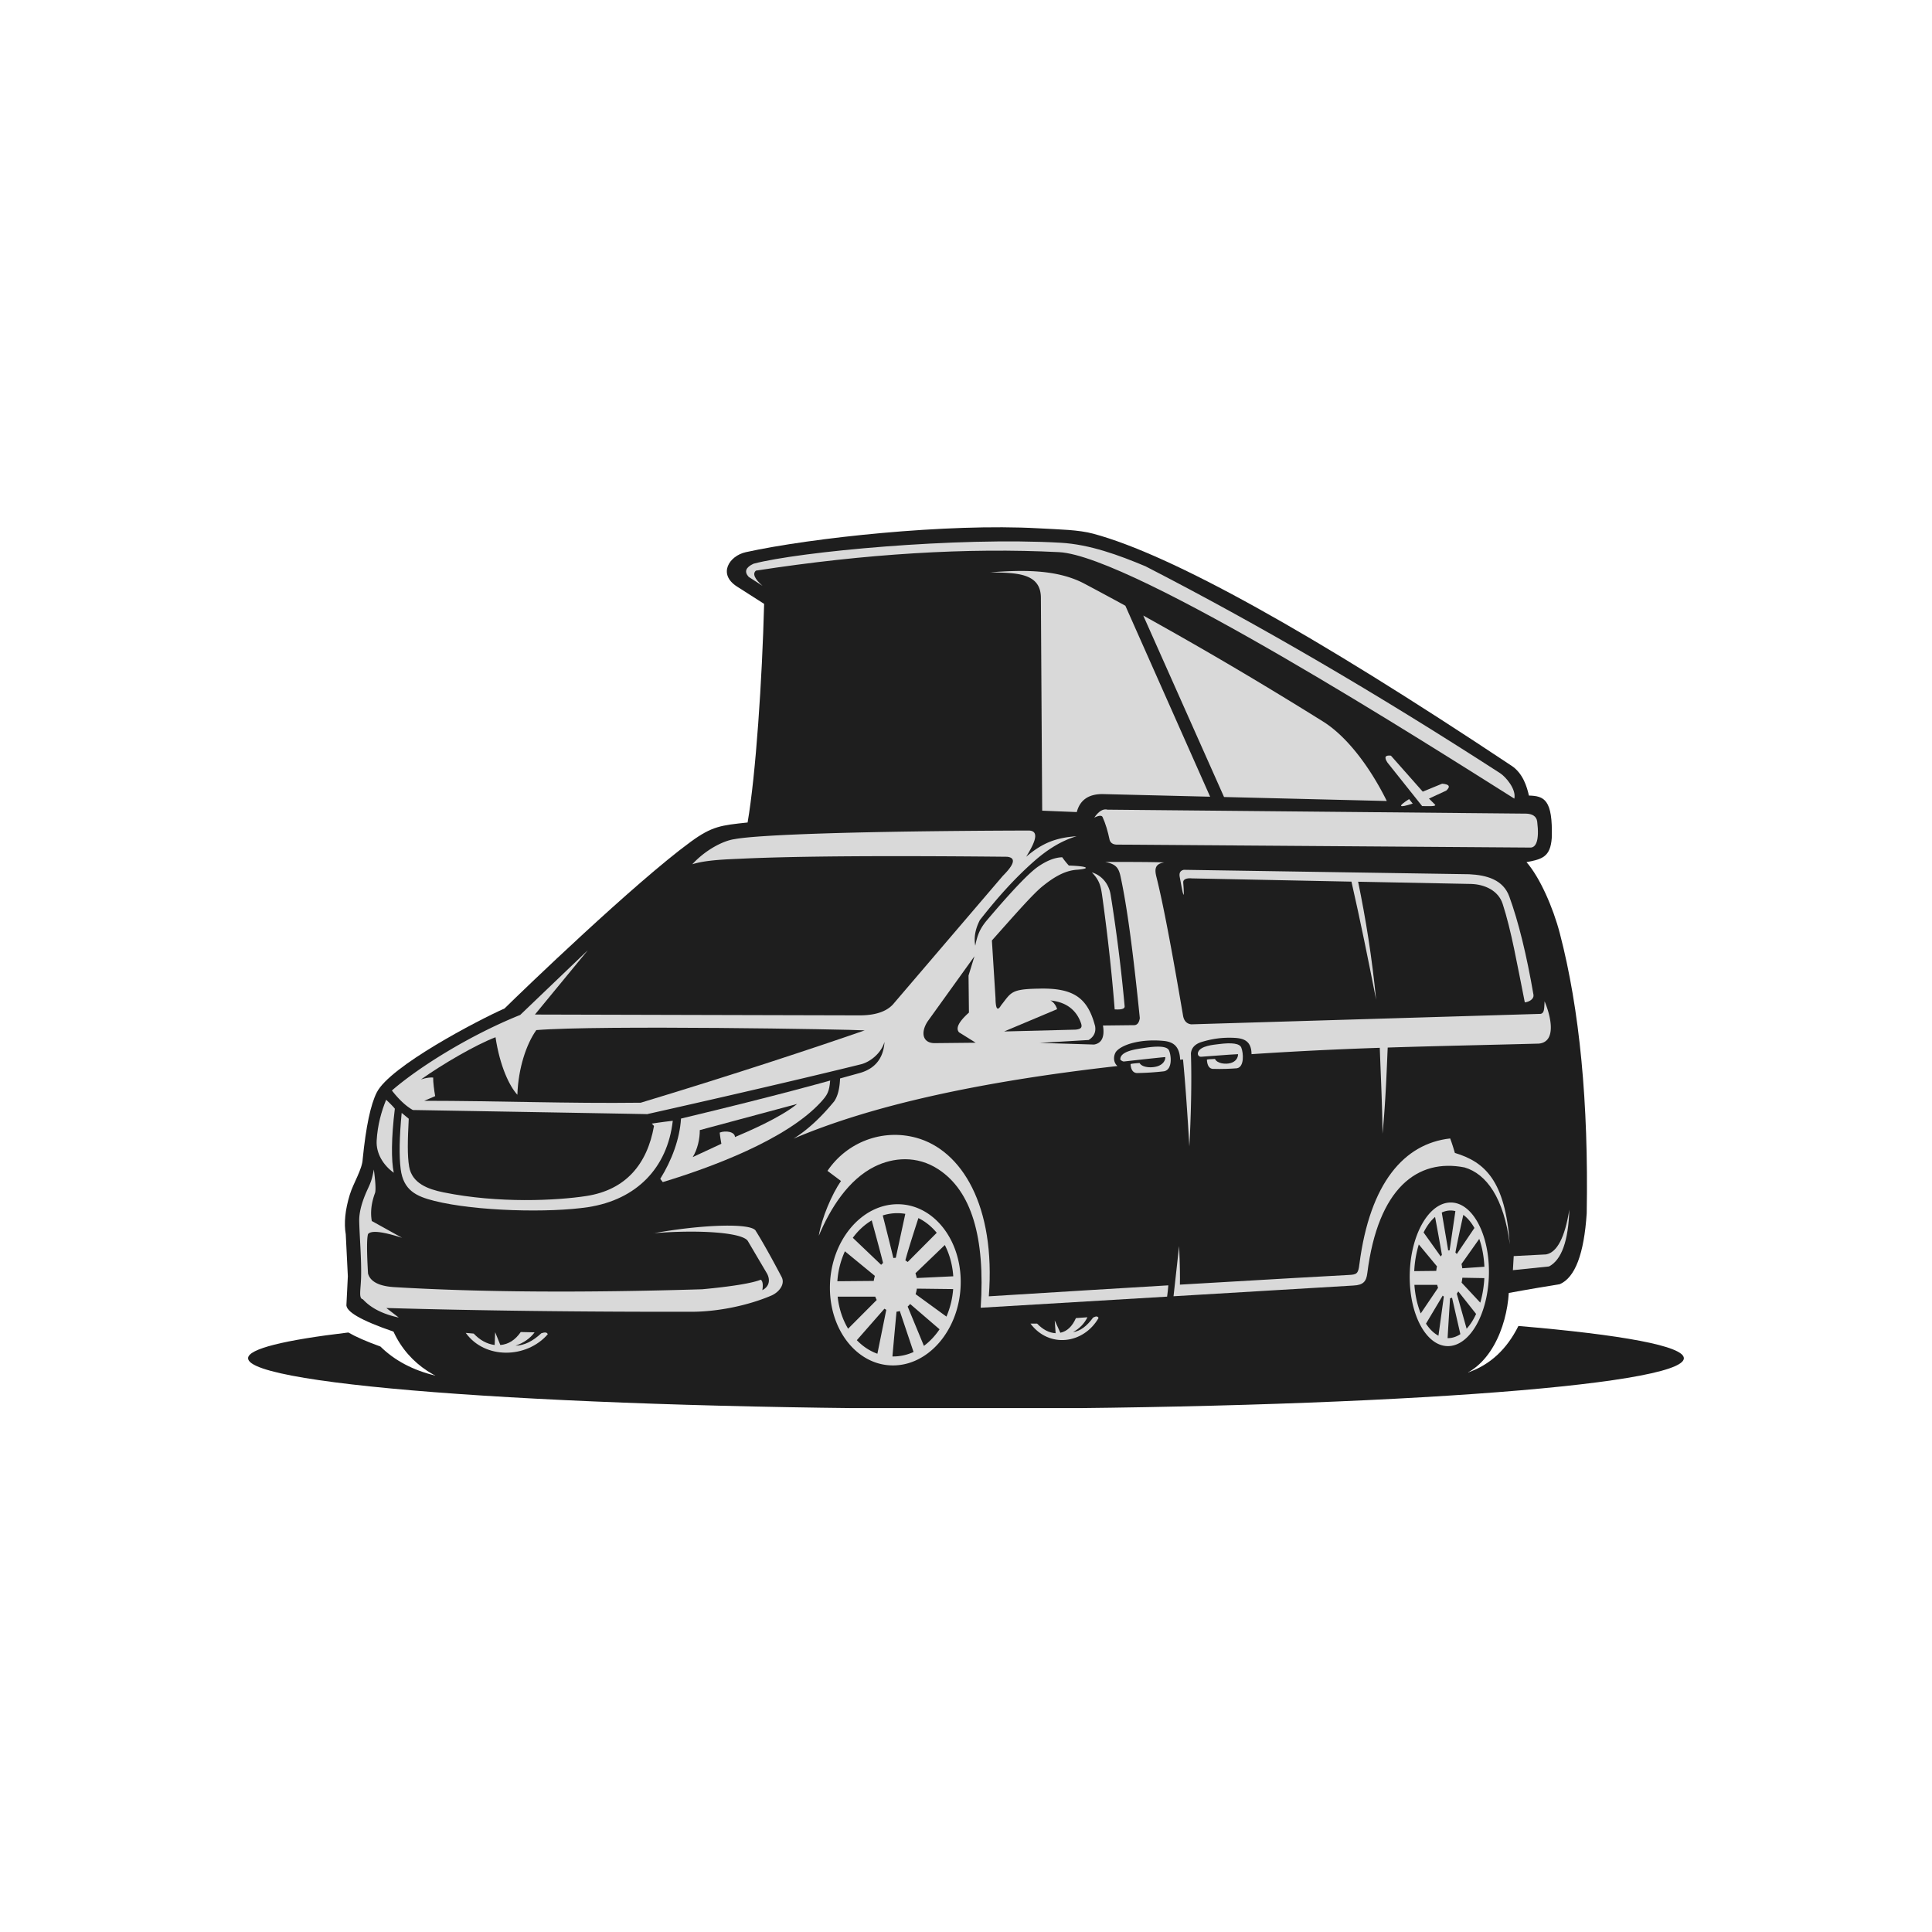
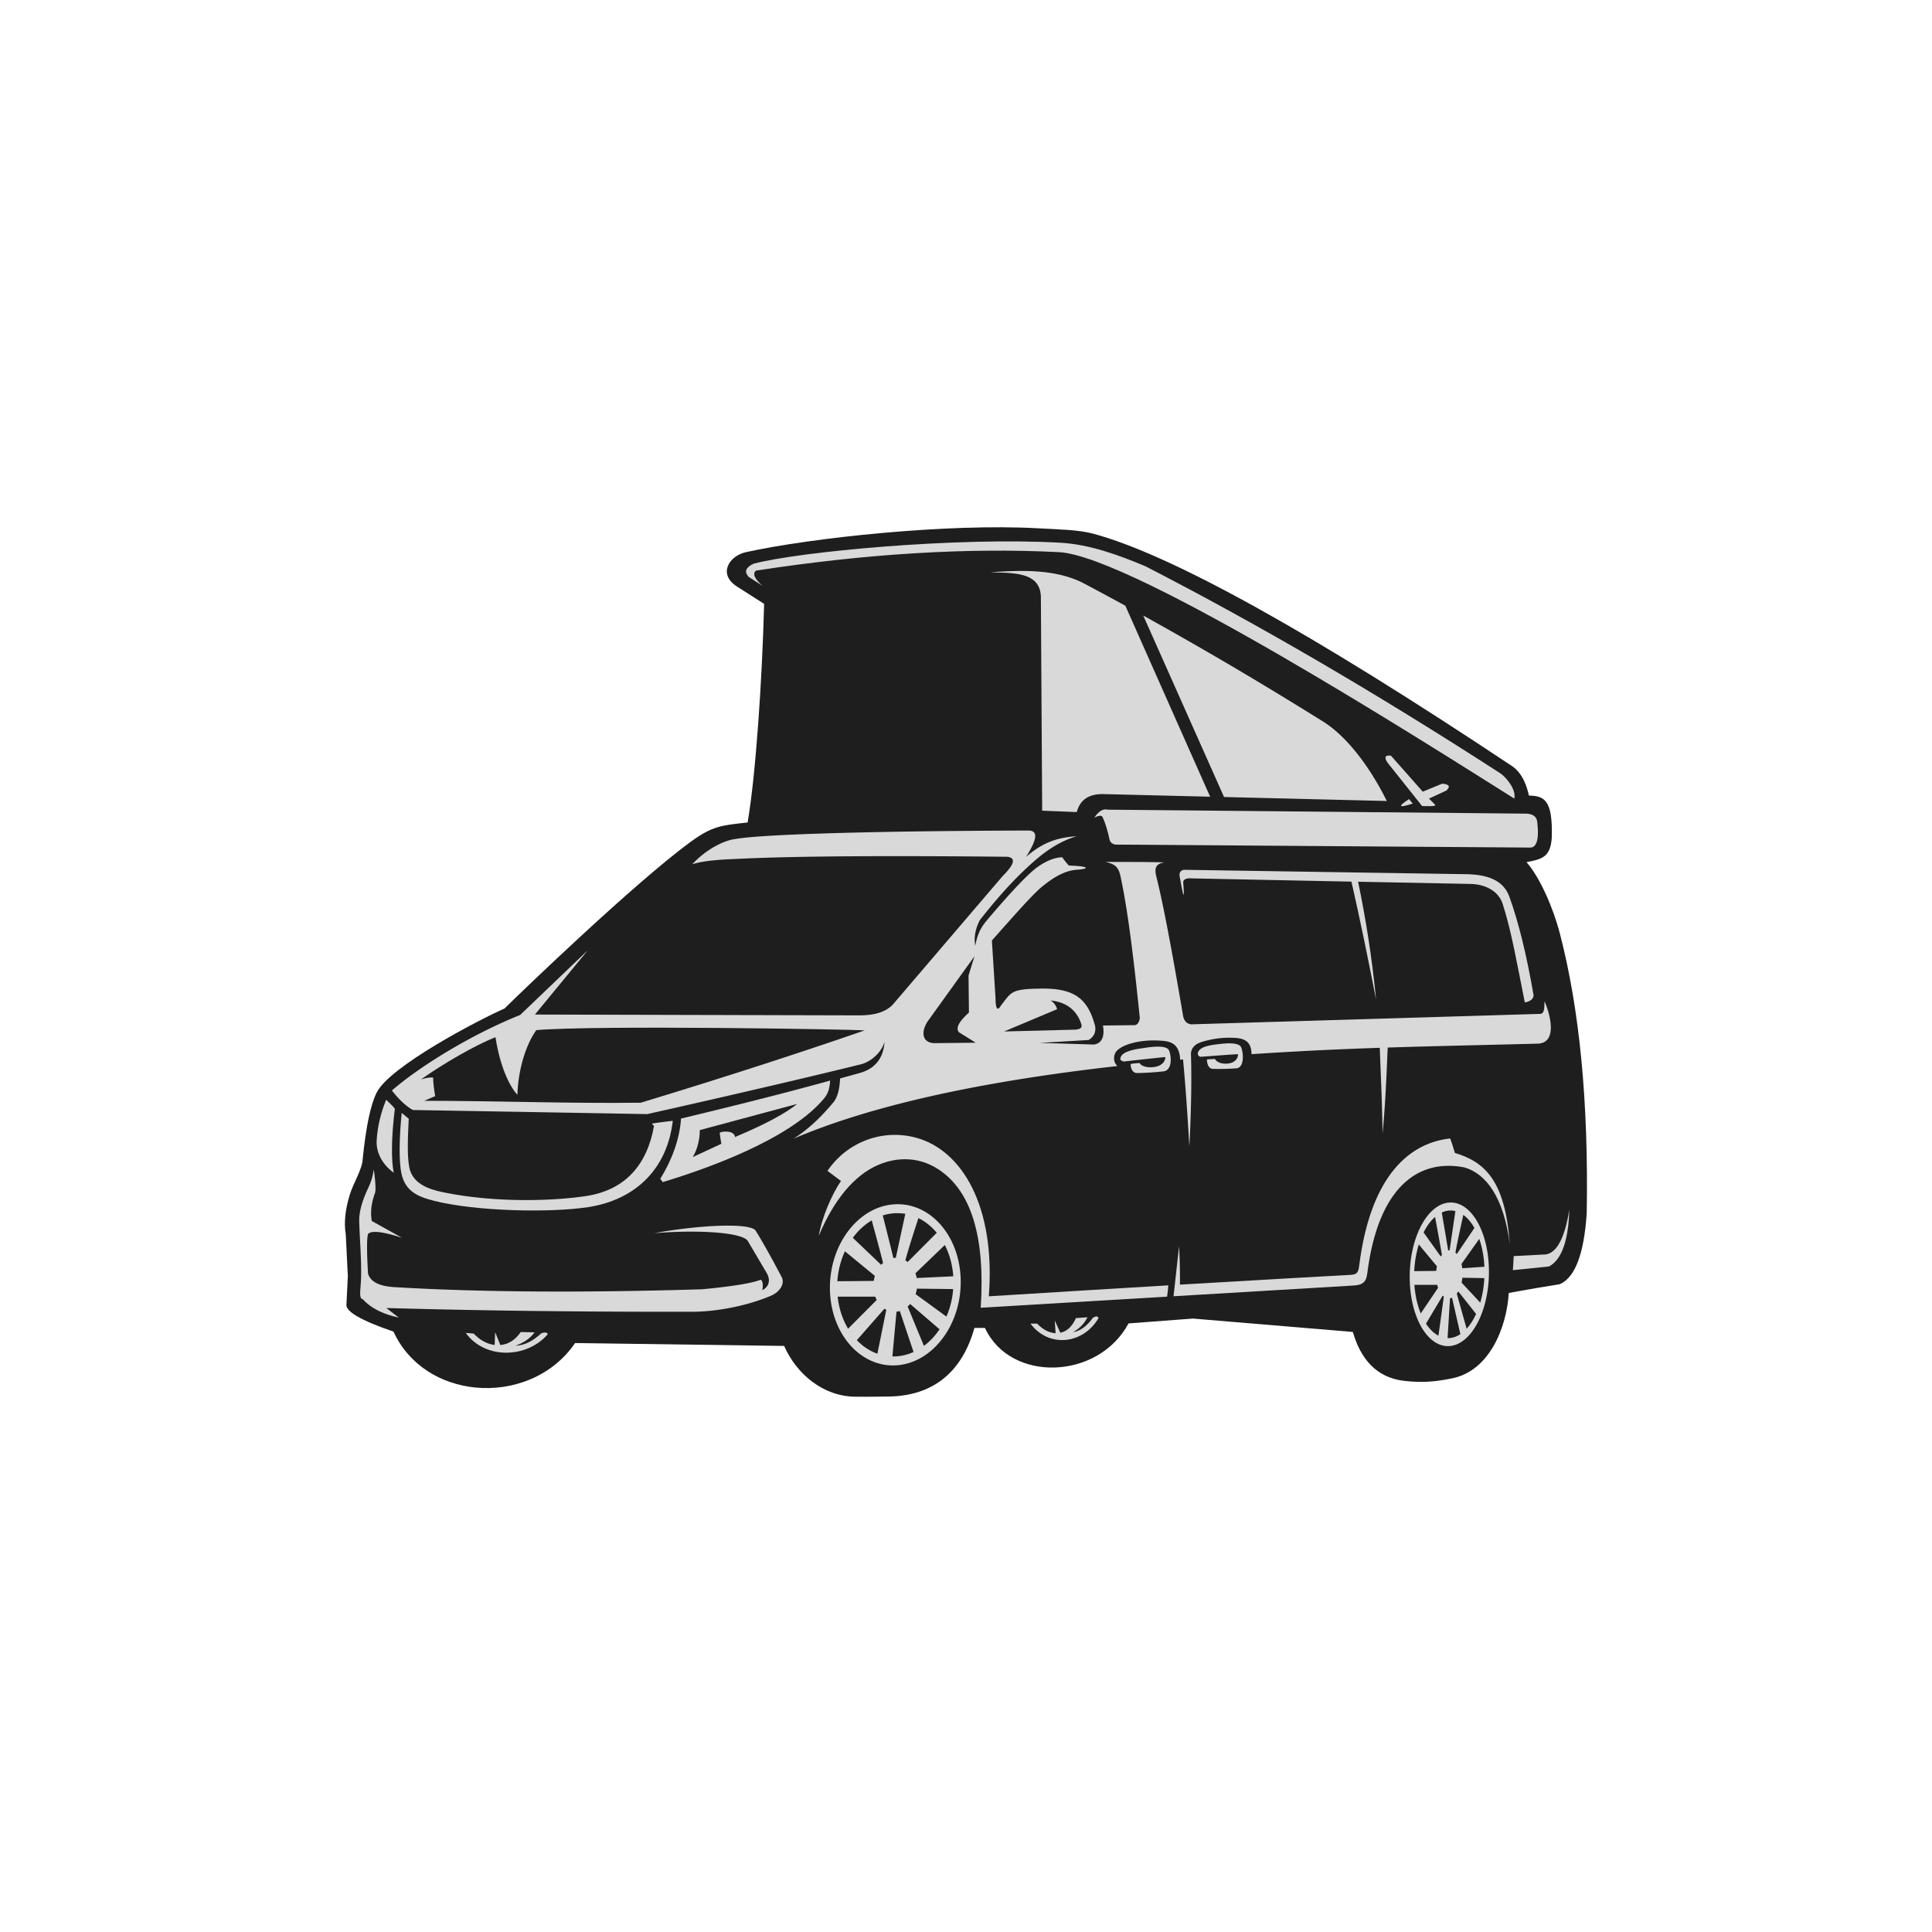
<svg xmlns="http://www.w3.org/2000/svg" data-bbox="-37.5 -37.5 450 450" height="500" viewBox="0 0 375 375" width="500" data-type="tint">
  <g>
    <defs>
      <clipPath id="7cf8d140-3fba-49af-9f38-d8833165aec6">
-         <path d="M48.043 253H327v20.309H48.043Zm0 0" />
-       </clipPath>
+         </clipPath>
    </defs>
    <path fill="#ffffff" d="M412.5-37.5v450h-450v-450z" />
    <path fill="#ffffff" d="M412.5-37.5v450h-450v-450z" />
    <g clip-path="url(#7cf8d140-3fba-49af-9f38-d8833165aec6)">
      <path fill-rule="evenodd" d="M187.492 253.832c34.985 0 66.961.906 91.43 2.406l6.043 10.149q6.376-2.214 9.758-9.016c20.054 1.7 32.113 3.883 32.113 6.262 0 5.414-62.383 9.805-139.34 9.805s-139.344-4.391-139.344-9.805c0-1.824 7.102-3.535 19.457-4.996q2.22 1.28 6.235 2.726 4.124 4.07 10.668 5.645l18.39-11.168c23.457-1.262 52.778-2.012 84.594-2.012Zm0 0" fill="#1e1e1e" />
    </g>
    <path fill-rule="evenodd" d="M148.316 117.2c-.379 14.663-1.613 33.19-3.207 42.445-5.101.55-6.863.69-11.043 3.746-10.796 7.89-32.683 28.941-36.132 32.351-5.258 2.332-22.25 11.227-24.809 16.305q-1.786 3.541-2.723 12.906c-.074 2-1.824 4.684-2.507 6.93-.899 2.937-1.16 5.504-.782 7.71q-.001.001.403 8.13l-.27 5.437c-.234 1.375 2.813 3.145 9.129 5.305 3.012 6.582 9.281 10.187 15.844 10.851 7.277.73 15-2.156 19.406-8.632l40.578.562c2.41 5.461 7.59 9.852 13.93 9.856 1.156 0 2.691.027 6.398-.032 8.79-.148 14.278-4.957 16.602-13.32h2.047c4.914 10.652 21.96 10.133 27.87-.875q.001.001 12.49-.941l31.05 2.597c1.473 5.14 4.5 8.86 9.933 9.492 3.657.426 6.325.133 9.38-.496 7.265-1.492 10.546-9.953 10.952-16.562 0 0 3.805-.719 9.887-1.7q4.465-1.919 5.238-13.765c.372-21.465-1.37-39.578-5.218-54.332-1.301-4.996-3.871-10.863-6.469-13.824 3.043-.567 4.644-1.016 4.902-4.7.235-7.523-1.523-8.14-4.433-8.226-.367-1.61-1.114-4.285-3.356-5.773q-58.512-38.931-81.187-45.047c-2.895-.782-6.52-.82-10.715-1.055-17.617-.984-44.086 1.852-56.746 4.637-3.207.707-5.492 4.246-1.715 6.664l5.258 3.36Zm0 0" fill="#1e1e1e" />
    <path fill-rule="evenodd" d="M293.922 155.008c-15.77-9.91-73.985-47.11-88.371-47.836-17.805-.902-37.418.293-58.824 3.586-.7.601-.274 1.59 1.277 2.957l-2.688-1.746q-1.346-1.49.942-2.551c8.808-2.336 39.578-5.227 59.629-4.07 5.62.32 11.258 2.39 16.457 4.57 21.93 11.281 44.879 24.672 68.84 40.164 1.054.68 3.156 3.086 2.746 4.93Zm0 0" fill="#d9d9d9" />
    <path fill-rule="evenodd" d="M298.371 159.484c.453 3.672-.234 5.118-1.43 5.028l-80.28-.575c-.657-.039-1.083-.332-1.274-.87q-.557-2.663-1.344-4.399-.199-.667-1.645.031 1.302-1.893 2.586-1.543 81.287.772 81.286.77c1.046.047 1.968.437 2.101 1.554Zm0 0" fill="#d9d9d9" />
    <path fill-rule="evenodd" d="M225.95 207.934c1.652-.329 1.402-3.067.948-4.059q-.528-1.154-4.87-.46c-1.192.187-4.727.554-4.563 2.276q.44.394.77.336 7.886-.88 7.956-.84c.008.66-.445 1.442-1.562 1.786-1.145.351-2.957.242-3.438-.645-1.168.082-1.75.156-1.746.238q.116 1.63 1.211 1.711a53 53 0 0 0 5.293-.34Zm0 0" fill="#d9d9d9" />
    <path fill-rule="evenodd" d="M240.082 207.352c1.48-.254 1.266-3.004.852-4.02q-.468-1.177-4.364-.672c-.953.125-3.593.313-4.027 1.59-.184.54.227.922.633.863 4.715-.36 7.086-.523 7.129-.5.007.664-.403 1.422-1.403 1.715-1.023.3-2.648.113-3.078-.789q-1.573.045-1.566.16.097 1.636 1.086 1.766c1.824.062 3.558-.02 4.734-.113Zm0 0" fill="#d9d9d9" />
    <path fill-rule="evenodd" d="M231.457 170.5c-1.176-.129-1.844.2-1.793.777.285 3.649.031 3.016-.7-1.172q-.16-1.071.806-1.277l55.398.86c3.418.167 6.598 1.054 7.789 4.335q2.678 7.362 4.7 19.118c.066.789-.825 1.316-1.692 1.422-1.516-7.551-2.625-13.981-4.3-19.125-.849-2.614-3.517-3.778-6.106-3.864l-21.95-.433c1.5 7.293 2.672 14.554 3.496 22.902-1.558-7.902-3.046-15.273-4.789-22.918l-30.859-.629Zm0 0" fill="#d9d9d9" />
    <path fill-rule="evenodd" d="m213.977 154.129 20.91.512-16.453-37.067a714 714 0 0 0-7.954-4.285c-5.43-2.879-12.296-2.644-18.265-2.203 4.687.129 9.785-.043 9.82 4.902.168 28.07.254 41.364.254 41.364l6.715.27c.61-2.325 2.27-3.49 4.969-3.493Zm23.605.57 31.594.774c-2.922-5.934-7.395-12.32-12.38-15.43-12.433-7.754-23.316-14.14-34.89-20.566l15.68 35.222Zm0 0" fill="#d9d9d9" />
    <path fill-rule="evenodd" d="M276.035 156.46c1.305.005 2.684.095 2.54-.245l-1.212-1.211 3.356-1.547q1.293-1.184-.801-1.344l-3.762 1.547s-2.058-2.324-6.176-6.984c-1.136-.145-1.363.304-.671 1.344zm-2.535-1.358c-2.281 1.476-2.047 1.765.707.875zm0 0" fill="#d9d9d9" />
    <path fill-rule="evenodd" d="M105.074 258.781q1.078-.37 1.242.203c-4.097 4.72-12.191 4.899-15.914-.27l1.547.134c1.192 1.273 2.547 2.007 4.063 2.218.062-1.656.097-2.488.097-2.488l1.008 2.488c1.578-.132 2.899-.976 3.961-2.52q2.689.062 2.688.063c-.875 1.176-2.106 2.036-3.696 2.59 1.664-.043 3.328-.851 5.004-2.418m0 0" fill="#d9d9d9" />
    <path fill-rule="evenodd" d="M212.176 255.738c.57-.304.922-.277 1.05.094-2.917 5.04-9.605 5.906-13.214 1.078q1.292.005 1.293.004c1.117 1.164 2.316 1.781 3.59 1.863l-.172-2.484c.722 1.594 1.09 2.39 1.09 2.39 1.292-.265 2.3-1.21 3.023-2.843 1.492-.11 2.234-.16 2.234-.16q-.908 1.857-2.8 2.882 2.055-.275 3.902-2.824Zm0 0" fill="#d9d9d9" />
    <path fill-rule="evenodd" d="M174.238 233.738c7.008 0 12.48 7 12.23 15.645-.25 8.637-6.136 15.644-13.144 15.644-7.004 0-12.48-7.004-12.23-15.644.25-8.637 6.136-15.645 13.144-15.645m1.492 10.903c.157.093.31.195.45.312l5.64-5.668c-1.011-1.222-2.215-2.195-3.558-2.855q-2.034 6.259-2.532 8.21m1.954 2.492c.105.297.191.61.25.933l7.093-.336c-.148-2.226-.726-4.292-1.64-6.07l-5.696 5.473Zm.28 2.996a6 6 0 0 1-.25 1.062l5.99 4.36a16.7 16.7 0 0 0 1.304-5.34l-7.043-.086Zm-1.3 2.973q-.229.27-.488.5l3.156 7.632c1.152-.855 2.176-1.945 3.035-3.218l-5.703-4.907Zm-2.012 1.367a3.5 3.5 0 0 1-.64.133q-.626 6.738-.79 8.68l.15.007a9.55 9.55 0 0 0 3.948-.867l-2.668-7.95Zm-2.625-.235a3 3 0 0 1-.359-.214l-5.356 6.109c1.145 1.195 2.497 2.098 3.989 2.629Zm-1.855-1.91a5 5 0 0 1-.285-.644h-7.297c.246 2.316.957 4.445 2.027 6.222Zm-.582-3.695c.055-.34.125-.664.222-.98l-5.816-4.774a16.8 16.8 0 0 0-1.465 5.813l7.055-.06Zm1.441-3.129q.18-.194.371-.36-.475-1.956-2.199-8.261c-1.394.82-2.644 1.98-3.672 3.379l5.496 5.238Zm2.371-1.32q.223-.036.47-.035l1.847-8.536a9 9 0 0 0-1.543-.132 9.3 9.3 0 0 0-2.832.441c1.043 4.117 1.726 6.867 2.054 8.262Zm0 0" fill="#d9d9d9" />
    <path fill-rule="evenodd" d="M281.59 233.406c4.246 0 7.558 6.242 7.41 13.938-.152 7.699-3.719 13.937-7.96 13.937-4.247 0-7.563-6.238-7.411-13.937.152-7.696 3.715-13.938 7.96-13.938m.902 9.715c.098.082.188.176.278.281l3.418-5.054c-.614-1.086-1.344-1.957-2.157-2.543q-1.237 5.577-1.531 7.316Zm1.184 2.219c.066.265.113.543.152.832l4.293-.297c-.09-1.988-.441-3.824-.996-5.41Zm.168 2.668a8 8 0 0 1-.149.949l3.625 3.883c.426-1.45.7-3.059.79-4.758Zm-.79 2.652q-.135.238-.292.442l1.91 6.804c.7-.761 1.32-1.734 1.84-2.87l-3.457-4.372Zm-1.214 1.219a1.7 1.7 0 0 1-.387.117q-.376 6.006-.476 7.734h.09c.835 0 1.64-.273 2.39-.77Zm-1.594-.215a2 2 0 0 1-.215-.187l-3.246 5.441c.695 1.062 1.516 1.871 2.418 2.34Zm-1.117-1.7a5 5 0 0 1-.172-.573h-4.422c.149 2.066.582 3.957 1.23 5.547Zm-.352-3.292q.043-.452.137-.875l-3.523-4.25a21 21 0 0 0-.887 5.18l4.273-.047Zm.875-2.785q.105-.17.223-.32a508 508 0 0 0-1.328-7.36c-.848.73-1.606 1.762-2.227 3.012Zm1.438-1.176q.14-.03.281-.031l1.121-7.606a4 4 0 0 0-.93-.117c-.59 0-1.164.137-1.714.395.625 3.668 1.043 6.12 1.242 7.359m0 0" fill="#d9d9d9" />
    <path fill-rule="evenodd" d="M271.277 241.203c3.043-9.016 7.786-12.465 14.239-10.34-6.332-4.18-11.075-.734-14.239 10.34m0 0" fill="#1e1e1e" />
    <path fill-rule="evenodd" d="M168.266 230.727c8.797-2.61 15.261.925 19.41 10.609q-5.663-17.08-19.41-10.61m0 0" fill="#1e1e1e" />
    <path fill-rule="evenodd" d="M128.64 229.445s-.035-.05-.484-.632c2.27-3.653 3.785-7.786 4.028-11.7 19.113-4.566 28.949-7.383 28.949-7.383-.172 2.137-.5 2.77-1.836 4.223-6.727 7.309-21.45 12.707-30.656 15.492m0 0" fill="#d9d9d9" />
    <path fill-rule="evenodd" d="M76.64 215.195c-.699 5.684-.714 10.043-.21 12.434-2.032-1.453-3.465-3.762-3.32-6.25.171-3.031.937-5.711 1.843-7.918 1.3 1.207 1.684 1.73 1.684 1.73Zm0 0" fill="#d9d9d9" />
    <path fill-rule="evenodd" d="M207.453 168c3.809.125 4.258.582 1.711.809-2.297.117-4.398 1.285-6.668 3.101-1.844 1.434-5.34 5.434-9.969 10.637l.703 11.203c.024 2.113.383 2.57 1.086 1.371 1.97-2.469 1.836-3.137 7.254-3.226 6.739-.188 9.504 1.718 10.961 7.171h.012c.238 1.211-.18 2.145-1.242 2.797l-9.508.563c7.035.21 10.559.32 10.559.32 1.507-.262 2.09-1.488 1.734-3.695l5.941-.067q.995.05 1.211-1.37c-1.308-12.9-2.472-21.66-3.746-27.52-.387-1.781-.992-2.36-2.945-2.801 3.394.012 8.71-.008 11.441.102-1.851.273-1.894 1.343-1.527 2.808 1.277 5.09 2.918 13.715 5.156 26.848.16 1.066.7 1.664 1.613 1.77l67.805-2.032c.735-.148.695-1.027.766-2.441 1.168 2.738 2.437 7.863-1.106 8.214-10.203.274-19.699.454-29.34.766-.144 2.902-.359 10.227-1.011 16.719-.012-4.754-.406-12.988-.528-16.668a740 740 0 0 0-17.77.797c-2.608.144-4.6.27-7.124.437-.031-2.504-1.406-3.078-3.367-3.168-2.403-.113-4.344.207-6.246.778-1.657.492-2.067 1.441-2.153 2.234.192 5.684-.011 12.629-.304 18.07-.403-6.96-.809-12.59-1.227-16.886l-.559.05c-.105-2.543-1.257-3.457-3.175-3.648-4.325-.43-8.11.64-9.27 2.094-.469.68-.644 1.976.274 2.781-27.028 3.043-47.98 7.742-62.864 14.094 2.668-1.664 5.297-4.082 7.895-7.254.687-1.016 1.058-2.492 1.129-4.43q0-.002 3.82-1.058c2.59-.72 4.586-2.489 4.805-6.036-.707 2.371-2.965 3.95-4.551 4.34-3.57.887-17.453 4.281-41.543 9.684 1.918.015-13.23-.25-45.45-.805-1.296-.723-2.656-1.984-4.07-3.785C81.25 207.156 91.16 200.941 100.97 197c0 0 4.379-4.187 13.136-12.57l-10.277 12.492c41.906.11 62.856.16 62.856.16q4.6.034 6.609-2.094l21.355-24.984q3.452-3.441.805-3.707c-23.816-.238-40.89-.117-51.234.36-2.934.14-7.035.218-9.848 1.093 2.66-2.883 6.094-4.59 8.219-4.875 4.433-.84 23.515-1.57 57.094-1.668 2.609.063.476 3.441-.504 5.09 3.304-2.836 5.992-3.703 9.789-3.988-3.008.894-5.735 2.629-8.32 4.918-3.883 3.43-7.184 7.18-10.47 11.375-.273.582-1.331 2.55-.882 4.953.414-2.14.96-3.395 2.308-4.985q7.232-8.529 9.899-10.367c1.453-.992 3.035-1.758 4.672-1.808a15 15 0 0 0 1.289 1.609Zm-18.312 17.613-9.106 12.668c-1.422 2.223-.89 4.188 1.371 4.192l7.977-.082q-3.225-2.014-3.227-2.012c-.715-.781-.074-2.059 1.914-3.836l-.078-7.188Zm0 0" fill="#d9d9d9" />
    <path fill-rule="evenodd" d="M208.824 199.852s-4.492.113-13.922.355c0 0 3.125-1.312 10.274-4.324-.04-.328-.563-1.406-1.309-1.7 3.055.305 5.047 1.82 5.953 4.403.29.816.047 1.148-.996 1.262Zm0 0" fill="#1e1e1e" />
-     <path fill-rule="evenodd" d="M218.293 195.355c.008.461-.633.645-1.934.563q-.809-10.29-2.343-21.453c-.325-2.34-.473-3.465-2.086-5.137 1.82.54 3.289 2.113 3.652 4.383a323 323 0 0 1 2.715 21.648Zm0 0" fill="#d9d9d9" />
    <path fill-rule="evenodd" d="M126.516 218.094c.222.222.293.297.425.457-1.316 7.433-5.5 12.426-13.16 13.597-5.687.872-17 1.465-27.703-.714-3.012-.614-6.11-1.743-6.664-5-.367-2.172-.293-5.055-.078-9.29l-1.371-1.132c-.45 4.738-.516 8.379-.192 10.914.532 4.137 3.04 5.289 6.528 6.164 8.086 2.031 22.46 2.351 29.879 1.207 9.3-1.438 15.36-7.531 16.406-16.754-2.363.27-4.07.547-4.07.547Zm0 0" fill="#d9d9d9" />
    <path fill-rule="evenodd" d="M126.84 239.379c9.59-1.742 19.168-2.024 19.863-.445 0 0 1.68 2.59 4.996 8.902.778 1.465-.562 3.031-1.996 3.64-4.617 1.97-10.488 3.126-15.406 3.137q-32.625.04-59.309-.73l2.418 1.855c-3.097-.664-5.418-1.84-6.972-3.547-.883-.175-.391-1.886-.344-4.46.074-3.508-.293-7.563-.367-10.692-.043-1.723.523-3.844 1.707-6.371.656-1.402.836-2.09 1.132-3.664.325 2.418.403 3.922.243 4.512q-1.097 2.939-.64 5.48l5.878 3.262q-5.707-1.846-6.61-.723-.375 1.278 0 7.653c.446 1.613 2.22 2.503 5.32 2.656 16.384.972 36.231 1.11 59.548.402q8.684-.814 11.363-1.851c.637.43.3 2.03.3 2.03 1.5-.792 1.497-2.155.907-3.241a3560 3560 0 0 1-3.703-6.282c-.941-1.656-9.313-2.27-18.332-1.535Zm0 0" fill="#d9d9d9" />
    <path fill-rule="evenodd" d="M142.66 220.7c2.473-1.048 8.766-3.735 12.067-6.427-8.809 2.364-18.899 5.079-18.899 5.079.016 1.675-.437 3.742-1.371 5.238 3.816-1.774 5.559-2.582 5.559-2.582-.262-1.457-.32-2.172-.32-2.172 1.105-.441 2.949-.191 2.96.867Zm0 0" fill="#1e1e1e" />
    <path fill-rule="evenodd" d="M263.852 245.402c-.204 1.891-.567 1.989-2.082 2.07-3.313.18-14.036.766-32.75 1.876.023-1.293.023-3.828-.157-7.493l-1.082 9.747 34.93-2.082c1.934-.09 2.488-.833 2.68-2.375 2.086-16.59 9.777-22.34 18.875-20.547 4.23 1.238 7.644 5.898 8.785 14.937-.883-12.41-4.84-15.996-10.66-17.754-.547-1.898-.914-2.808-.914-2.808-8.88.988-15.575 8.55-17.622 24.43Zm-37.079 4.082c-9.703.578-21.18 1.278-34.843 2.13 1.343-17.52-5.235-28.372-14.11-30.782-6.547-1.781-13.425.84-17.207 6.43 0 0 .117.09 2.621 1.968-1.77 2.57-3.757 7.192-4.308 10.633 2.222-5.308 5.738-10.914 10.879-13.449 3.53-1.738 8.144-2.2 12.351.559q9.556 6.263 8.196 26.859l36.183-2.156c.082-.711.195-1.438.235-2.192Zm0 0" fill="#d9d9d9" />
    <path fill-rule="evenodd" d="M300.102 243.48q3.211-.61 4.507-8.703c-.187 6.082-1.507 9.762-3.945 11.04q.001.001-7.012.722c.11-1.824.16-2.734.16-2.734l6.282-.325Zm0 0" fill="#d9d9d9" />
    <path fill-rule="evenodd" d="M124.379 214.031c17.805-5.375 34.726-10.984 43.453-14.035-2.652-.195-51.582-1.043-63.734-.055-1.942 2.73-3.5 7.387-3.676 12.551-1.563-1.695-3.395-5.566-4.242-11.164-3.875 1.477-10.344 5.254-14.493 8.207 0 0 1.227-.469 2.391-.387-.023.872.192 2.528.39 3.606-.75.316-1.058.473-2.132.91 14.004 0 28.05.55 42.035.371Zm0 0" fill="#1e1e1e" />
  </g>
</svg>